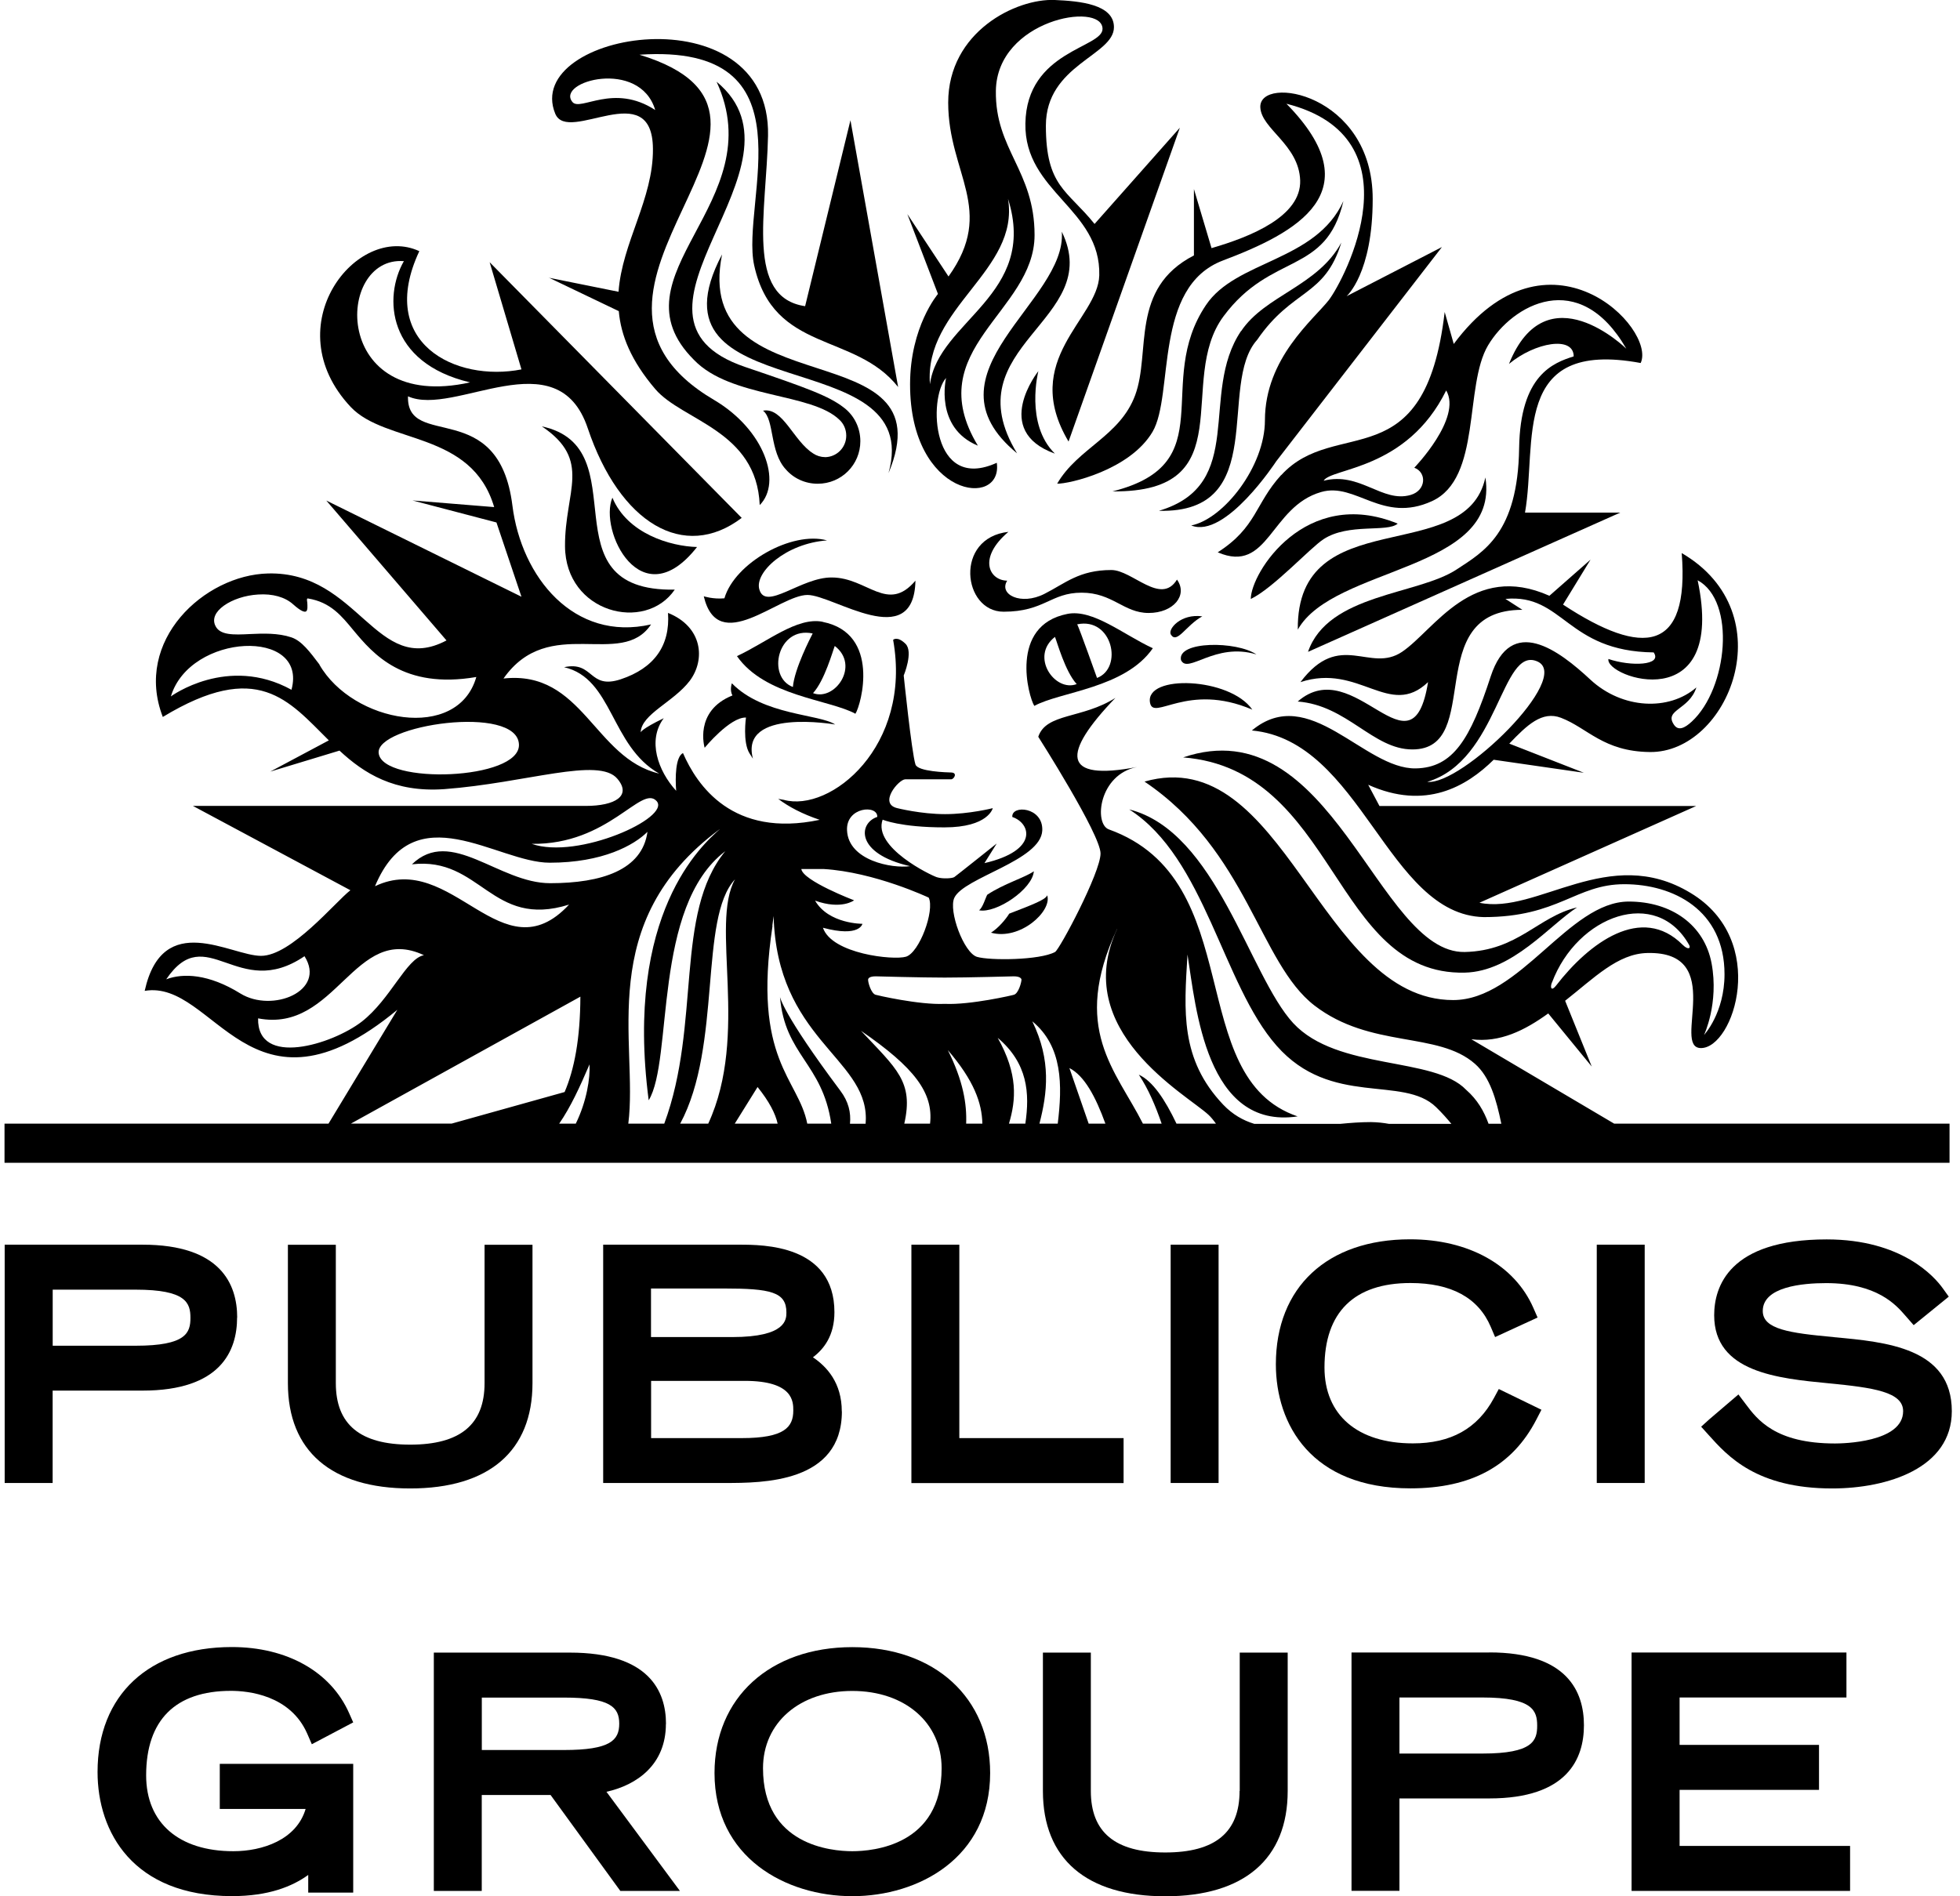
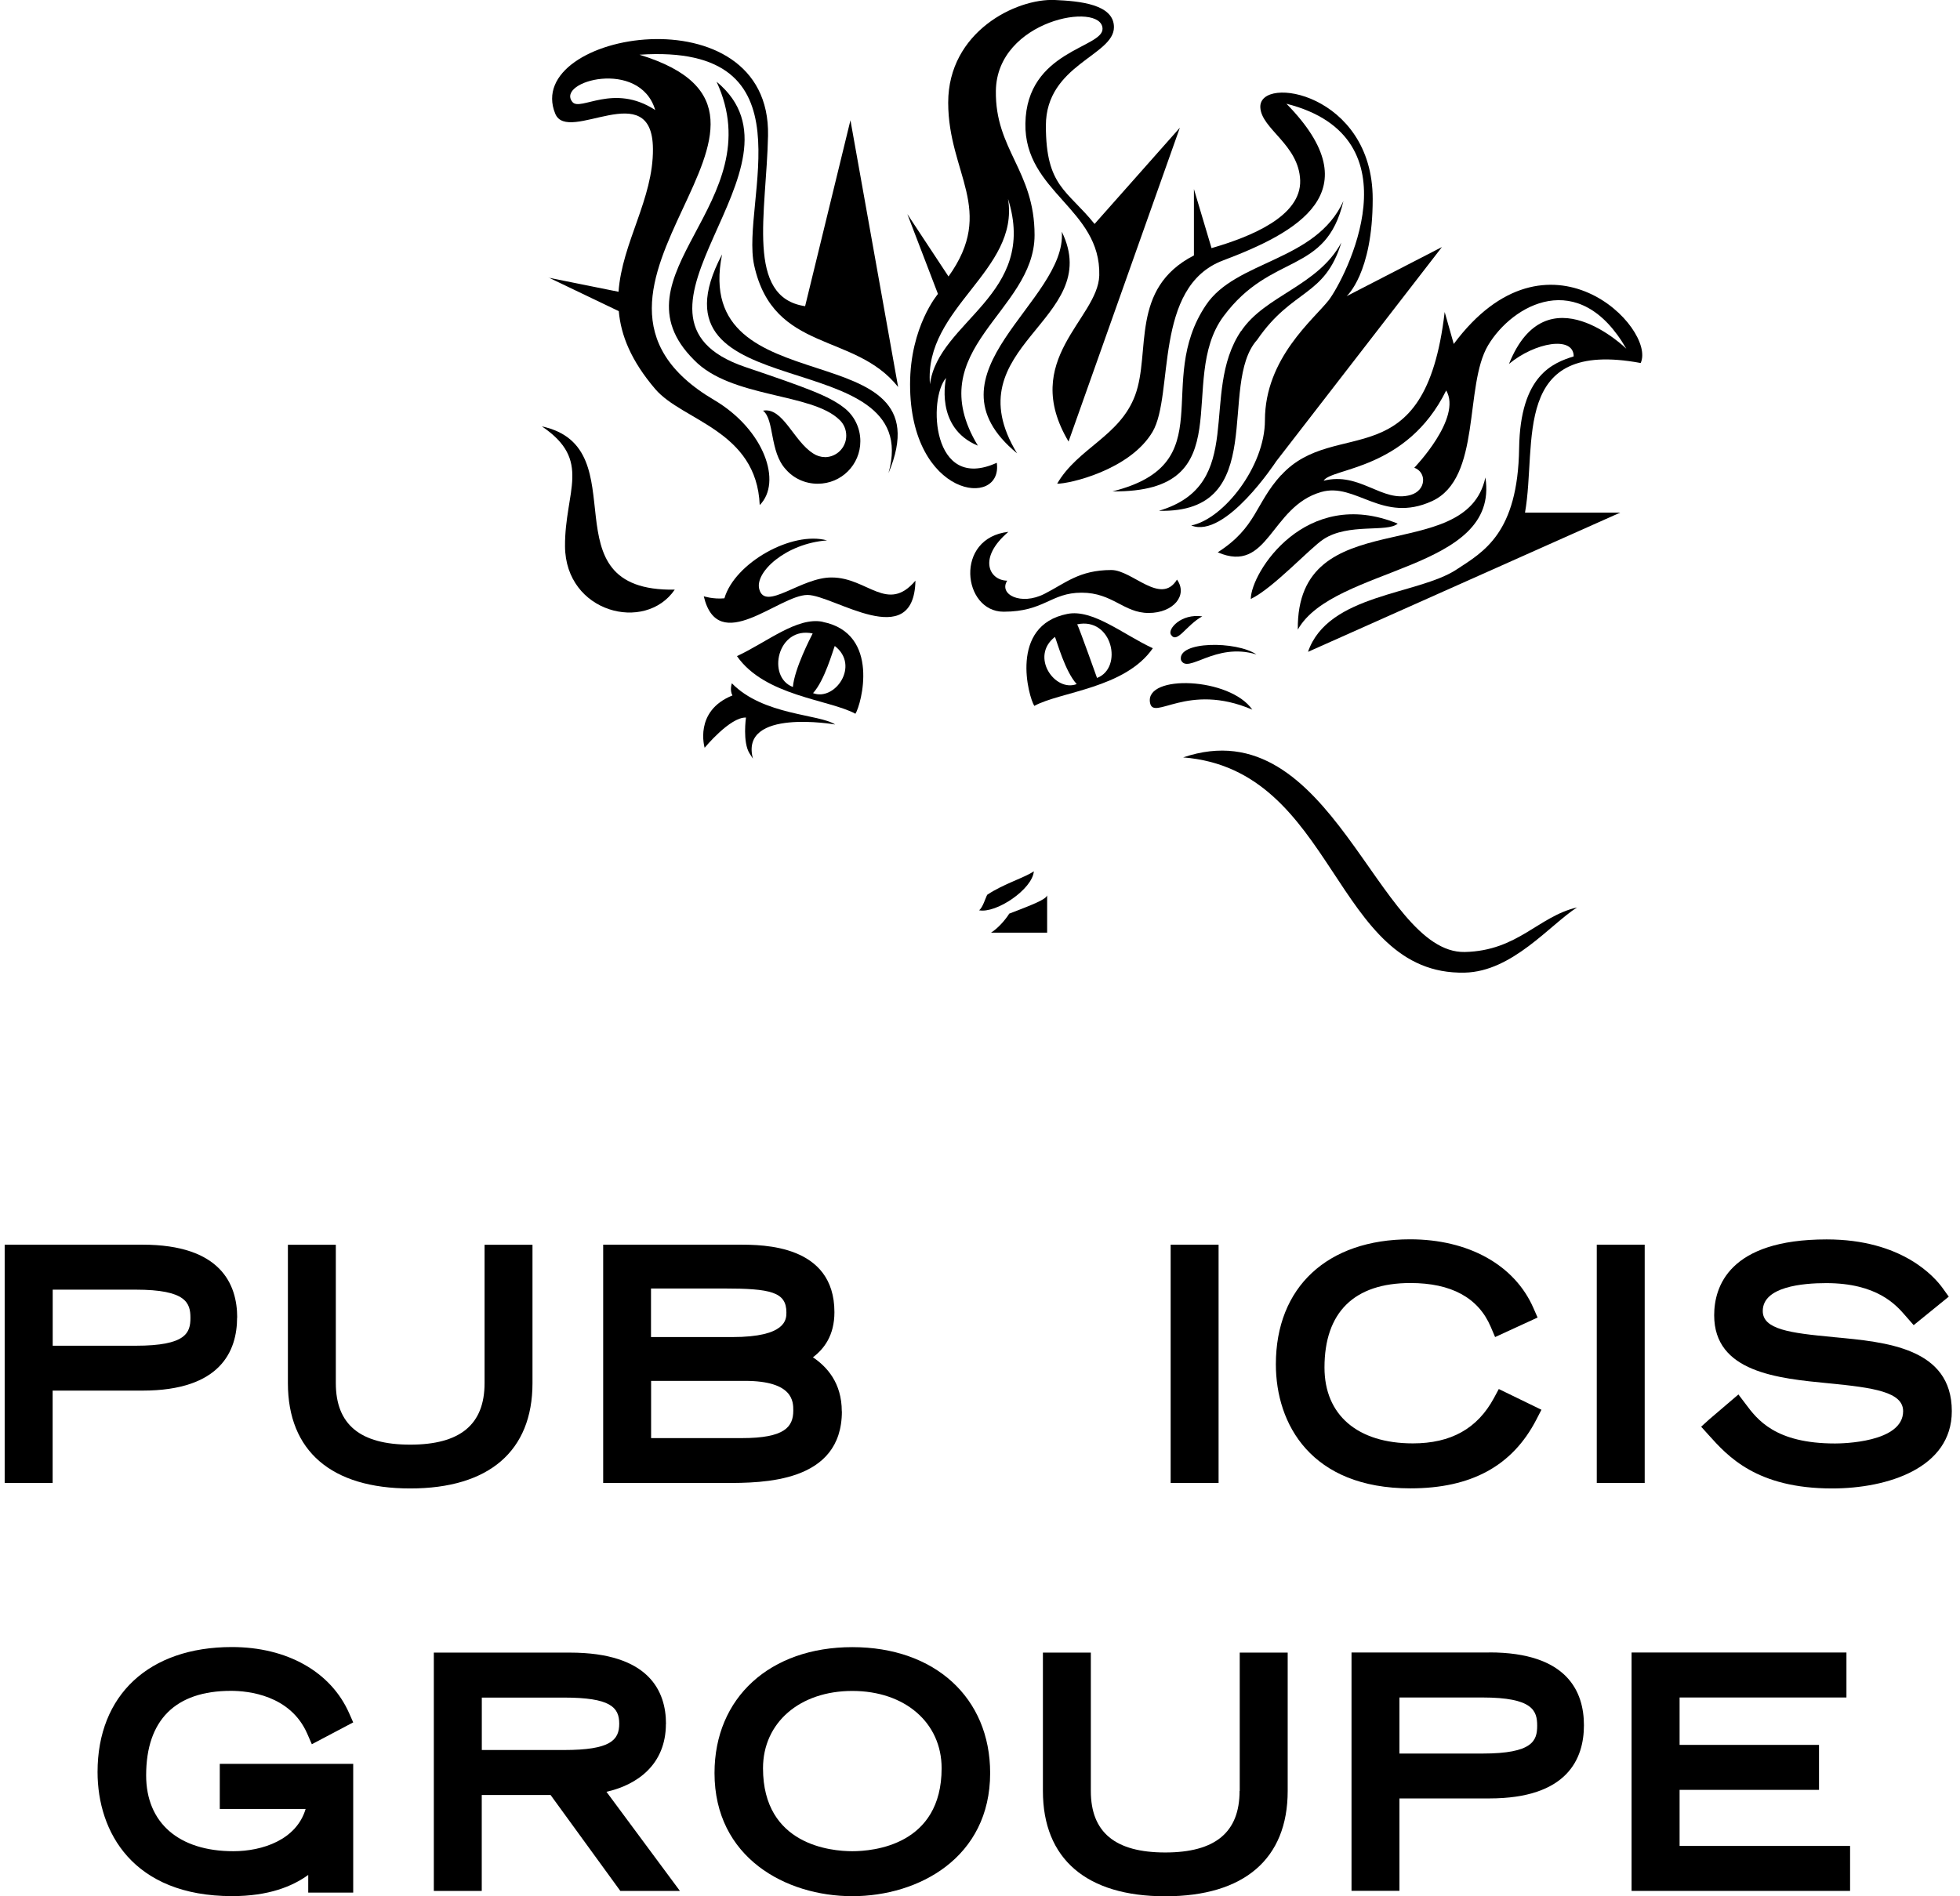
<svg xmlns="http://www.w3.org/2000/svg" width="62" height="60" viewBox="0 0 62 60" fill="none">
  <g clip-path="url(#clip0_966_1392)">
    <path d="M7.503 41.688C7.503 40.636 6.983 39.383 4.511 39.383H0.148V46.923H1.665V44H4.508C6.983 44 7.5 42.742 7.5 41.685L7.503 41.688ZM1.667 40.806H4.293C5.891 40.806 6.024 41.228 6.024 41.698C6.024 42.168 5.891 42.58 4.293 42.58H1.667V40.806Z" fill="black" />
    <path d="M16.844 43.764V39.386H15.328V43.764C15.328 45.073 14.558 45.71 12.976 45.71C11.393 45.71 10.623 45.073 10.623 43.764V39.386H9.107V43.764C9.107 45.912 10.483 47.096 12.976 47.096C15.469 47.096 16.844 45.912 16.844 43.764Z" fill="black" />
    <path d="M26.628 44.659C26.628 43.751 26.153 43.241 25.715 42.946C26.066 42.681 26.395 42.256 26.395 41.518C26.395 39.383 24.135 39.383 23.392 39.383H19.08V46.923H22.93C24.13 46.923 26.631 46.923 26.631 44.656L26.628 44.659ZM22.882 40.769C24.38 40.769 24.876 40.878 24.876 41.528C24.876 41.741 24.876 42.306 23.164 42.306H20.593V40.769H22.88H22.882ZM23.466 45.503H20.596V43.692H23.562C25.094 43.692 25.094 44.351 25.094 44.63C25.094 45.153 24.818 45.503 23.466 45.503Z" fill="black" />
-     <path d="M35.542 45.503H30.346V39.383H28.83V46.926H35.542V45.503Z" fill="black" />
    <path d="M38.547 39.383H37.031V46.923H38.547V39.383Z" fill="black" />
    <path d="M48.598 44.919L48.76 44.606L47.411 43.95L47.255 44.239C46.734 45.203 45.895 45.67 44.693 45.67C42.943 45.67 41.897 44.773 41.897 43.27C41.897 41.52 42.837 40.596 44.615 40.596C45.908 40.596 46.764 41.061 47.156 41.982L47.294 42.306L48.638 41.688L48.503 41.38C47.908 40.023 46.45 39.213 44.605 39.213C41.984 39.213 40.359 40.729 40.359 43.167C40.359 45.065 41.477 47.093 44.615 47.093C46.541 47.093 47.842 46.382 48.598 44.919Z" fill="black" />
    <path d="M52.026 39.383H50.51V46.923H52.026V39.383Z" fill="black" />
    <path d="M58 42.306C56.606 42.179 55.761 42.059 55.761 41.481C55.761 40.713 57.017 40.599 57.766 40.599C59.38 40.599 59.98 41.292 60.27 41.627L60.535 41.929L61.645 41.027L61.456 40.764C61.196 40.4 60.166 39.216 57.782 39.216C54.686 39.216 54.224 40.719 54.224 41.616C54.224 43.419 56.231 43.613 57.846 43.769C59.269 43.907 60.201 44.043 60.201 44.651C60.201 45.647 58.268 45.673 58.047 45.673C56.154 45.673 55.586 44.916 55.212 44.414L54.991 44.122L54.073 44.906L53.812 45.142L54.049 45.405C54.654 46.079 55.568 47.096 57.955 47.096C59.702 47.096 61.741 46.456 61.741 44.651C61.741 42.649 59.667 42.46 58.002 42.309L58 42.306Z" fill="black" />
    <path d="M6.954 57.236H9.668C9.379 58.216 8.298 58.574 7.382 58.574C5.656 58.574 4.623 57.677 4.623 56.174C4.623 54.424 5.55 53.5 7.305 53.5C7.852 53.5 9.179 53.633 9.716 54.849L9.864 55.189L11.173 54.498L11.043 54.204C10.464 52.895 9.079 52.114 7.334 52.114C4.714 52.114 3.086 53.63 3.086 56.068C3.086 57.966 4.204 59.995 7.342 59.995C8.502 59.995 9.248 59.687 9.75 59.325V59.883H11.173V55.81H6.952V57.233L6.954 57.236Z" fill="black" />
    <path d="M21.067 54.546C21.067 53.516 20.538 52.29 18.027 52.29H13.723V59.83H15.239V56.795H17.416L19.622 59.83H21.507L19.184 56.694C20.148 56.479 21.064 55.837 21.064 54.546H21.067ZM15.241 53.713H17.838C19.301 53.713 19.588 54.015 19.588 54.538C19.588 55.062 19.309 55.372 17.838 55.372H15.241V53.713Z" fill="black" />
    <path d="M26.961 52.117C24.354 52.117 22.602 53.718 22.602 56.1C22.602 58.779 24.861 59.997 26.961 59.997C29.061 59.997 31.321 58.779 31.321 56.1C31.321 53.718 29.569 52.117 26.961 52.117ZM26.961 58.574C26.297 58.574 24.136 58.386 24.136 55.948C24.136 54.507 25.297 53.503 26.961 53.503C28.626 53.503 29.786 54.509 29.786 55.948C29.786 58.386 27.625 58.574 26.961 58.574Z" fill="black" />
    <path d="M39.211 56.668C39.211 57.977 38.441 58.614 36.859 58.614C35.276 58.614 34.506 57.977 34.506 56.668V52.29H32.99V56.668C32.99 58.816 34.366 60 36.861 60C39.357 60 40.733 58.816 40.733 56.668V52.29H39.216V56.668H39.211Z" fill="black" />
    <path d="M47.112 52.287H42.752V59.827H44.268V56.904H47.112C49.586 56.904 50.104 55.645 50.104 54.589C50.104 53.532 49.584 52.284 47.112 52.284V52.287ZM44.268 53.71H46.894C48.492 53.71 48.625 54.132 48.625 54.602C48.625 55.072 48.492 55.484 46.894 55.484H44.268V53.71Z" fill="black" />
    <path d="M53.13 56.633H57.54V55.21H53.13V53.71H58.408V52.287H51.611V59.83H58.523V58.407H53.13V56.633Z" fill="black" />
-     <path d="M51.062 35.554L46.543 32.883C47.446 33 48.237 32.599 48.975 32.066L50.351 33.746L49.509 31.665C50.422 30.948 51.171 30.175 52.106 30.154C54.654 30.09 52.87 33.152 53.802 33.162C54.843 33.17 55.974 29.753 53.476 28.253C50.889 26.686 48.63 28.949 46.798 28.564L53.656 25.502H43.636L43.28 24.831C45.093 25.646 46.386 24.889 47.249 24.039L50.101 24.451L47.743 23.529C48.306 22.94 48.781 22.483 49.379 22.712C50.223 23.036 50.72 23.779 52.191 23.795C54.67 23.824 56.476 19.414 53.197 17.5C53.446 20.643 51.981 20.8 49.443 19.13L50.313 17.707L49.012 18.851C46.572 17.765 45.383 19.924 44.355 20.622C43.328 21.318 42.388 19.921 41.137 21.583C42.999 20.97 43.949 22.752 45.173 21.583C44.666 24.738 42.855 20.622 41.05 22.197C42.614 22.314 43.431 23.713 44.677 23.713C46.973 23.713 44.926 19.295 48.157 19.295L47.621 18.95C49.456 18.777 49.546 20.609 52.31 20.643C52.597 21.06 51.588 21.092 50.879 20.851C50.762 21.437 54.628 22.754 53.701 18.36C54.92 19.021 54.654 21.782 53.513 22.834C53.292 23.038 53.085 23.139 52.947 22.924C52.637 22.454 53.433 22.462 53.661 21.751C52.796 22.502 51.322 22.441 50.313 21.509C49.307 20.572 47.799 19.435 47.154 21.405C46.511 23.378 45.97 24.292 44.783 24.313C43.147 24.339 41.416 21.597 39.6 23.113C43.068 23.434 43.885 28.946 46.936 29.018C49.307 29.018 49.841 27.977 51.383 27.977C52.926 27.977 54.551 28.792 54.551 30.826C54.551 32.055 53.903 32.748 53.903 32.748C53.903 32.748 54.378 31.75 54.142 30.481C53.914 29.267 52.876 28.526 51.522 28.526C49.618 28.526 48.086 31.643 45.967 31.643C41.729 31.643 40.638 23.471 36.204 24.73C39.467 26.933 39.826 30.462 41.581 31.816C43.362 33.186 45.481 32.626 46.655 33.659C47.133 34.078 47.332 34.787 47.491 35.557H47.087C46.944 35.161 46.732 34.792 46.379 34.484C45.362 33.417 42.311 33.884 40.909 32.374C39.51 30.858 38.482 26.307 35.721 25.611C38.129 27.154 38.663 31.139 40.386 33.091C42.104 35.042 44.382 34.009 45.428 35.032C45.614 35.212 45.768 35.387 45.911 35.56H43.936C43.761 35.528 43.575 35.507 43.365 35.504C43.046 35.504 42.722 35.528 42.398 35.56H39.677C39.319 35.451 38.989 35.262 38.695 34.955C37.327 33.513 37.455 31.994 37.564 30.202C37.829 31.885 38.153 35.756 41.047 35.324C37.407 34.081 39.523 27.844 35.076 26.243C34.595 26.068 34.76 24.501 35.973 24.268C33.57 24.73 33.586 23.848 35.283 22.082C34.237 22.749 33.095 22.555 32.843 23.312C32.843 23.312 34.813 26.402 34.813 27.005C34.813 27.608 33.517 30.045 33.374 30.122C32.888 30.385 31.308 30.396 30.905 30.276C30.488 30.149 29.997 28.821 30.188 28.407C30.49 27.762 32.925 27.233 32.97 26.278C33.002 25.529 31.988 25.457 32.022 25.85C32.609 26.047 32.861 26.912 31.141 27.31L31.529 26.689C31.529 26.689 30.251 27.709 30.188 27.751C30.124 27.794 29.824 27.815 29.636 27.756C29.45 27.698 27.607 26.811 27.92 25.935C27.92 25.935 28.48 26.179 29.874 26.179C31.268 26.179 31.404 25.571 31.404 25.571C31.404 25.571 30.658 25.76 29.896 25.76C29.134 25.76 28.385 25.571 28.385 25.571C27.779 25.431 28.422 24.666 28.634 24.658H30.087C30.174 24.658 30.297 24.456 30.1 24.443C29.954 24.438 29.03 24.416 28.958 24.188C28.836 23.8 28.587 21.374 28.587 21.374C28.587 21.374 28.903 20.617 28.64 20.367C28.38 20.115 28.252 20.245 28.252 20.245C28.855 23.617 26.269 25.715 24.793 25.308L24.617 25.277C24.947 25.526 25.377 25.755 25.929 25.94C23.173 26.524 22.047 24.846 21.604 23.827C21.365 23.949 21.357 24.605 21.389 25.022C20.815 24.392 20.47 23.429 20.996 22.725C20.292 23.065 20.266 23.171 20.266 23.171C20.292 22.592 21.306 22.215 21.819 21.541C22.323 20.866 22.222 19.831 21.131 19.393C21.203 20.434 20.688 21.143 19.636 21.493C18.617 21.83 18.789 20.906 17.844 21.111C19.389 21.464 19.307 23.599 20.852 24.477C18.792 23.994 18.436 21.193 15.927 21.469C17.369 19.414 19.65 21.18 20.595 19.757C18.152 20.317 16.49 18.254 16.209 15.997C15.778 12.54 12.858 14.245 12.906 12.54C14.374 13.204 17.634 10.684 18.593 13.552C19.602 16.552 21.633 17.773 23.462 16.387L15.489 8.297L16.495 11.688C14.414 12.099 11.902 10.857 13.264 7.947C11.294 7.031 8.687 10.307 11.092 12.875C12.205 14.056 14.918 13.623 15.632 16.045L13.049 15.835L15.704 16.531L16.495 18.881L10.322 15.838L14.124 20.264C11.902 21.44 11.35 18.073 8.477 18.145C6.467 18.193 4.215 20.264 5.15 22.685C8.156 20.864 9.125 22.162 10.402 23.426L8.549 24.414L10.739 23.75C11.517 24.472 12.473 25.08 14.053 24.969C16.649 24.775 18.943 23.936 19.53 24.642C19.984 25.178 19.464 25.5 18.526 25.5H6.103L11.084 28.168C10.604 28.54 9.215 30.244 8.257 30.244C7.298 30.244 5.147 28.771 4.577 31.352C6.791 30.974 7.911 35.812 12.569 31.951L10.391 35.554H0.143V36.792H61.669V35.554H51.065H51.062ZM48.627 20.927C49.769 21.419 46.235 24.862 45.149 24.738C47.411 24.066 47.486 20.434 48.627 20.927ZM49.092 31.091C49.894 28.959 52.4 28.043 53.436 29.907C53.486 30 53.407 30.072 53.226 29.894C51.93 28.596 50.268 29.83 49.225 31.182C49.076 31.375 49.028 31.253 49.089 31.091H49.092ZM12.776 8.263C12.122 9.402 12.25 11.481 14.87 12.099C10.479 13.076 10.59 8.09 12.776 8.263ZM9.22 21.825C7.2 20.712 5.405 22.035 5.405 22.035C6.01 20.027 9.751 19.86 9.22 21.825ZM10.107 21.028C9.802 20.625 9.542 20.274 9.215 20.166C8.793 20.025 8.323 20.043 7.906 20.062C7.391 20.088 6.945 20.107 6.807 19.788C6.714 19.581 6.812 19.358 7.08 19.165C7.354 18.968 7.757 18.835 8.164 18.811C8.623 18.78 9.016 18.891 9.273 19.122C9.528 19.35 9.632 19.369 9.677 19.348C9.741 19.316 9.725 19.165 9.72 19.064C9.709 18.989 9.698 18.931 9.741 18.936C10.463 19.053 10.813 19.499 11.182 19.945C11.801 20.686 12.752 21.817 15.067 21.421C14.48 23.482 11.161 22.871 10.104 21.031L10.107 21.028ZM11.979 23.837C11.854 22.938 16.378 22.268 16.416 23.561C16.45 24.687 12.112 24.833 11.979 23.837ZM35.339 29.392C33.839 32.615 37.537 34.63 38.227 35.273C38.307 35.347 38.387 35.446 38.464 35.554H37.216C36.852 34.79 36.462 34.203 36.024 34.004C36.326 34.458 36.552 34.989 36.746 35.554H36.154C35.294 33.853 33.865 32.552 35.336 29.392H35.339ZM34.967 35.554H34.438L33.828 33.794C34.303 34.038 34.656 34.697 34.967 35.554ZM33.459 35.554H32.88C33.13 34.588 33.26 33.558 32.654 32.315C33.618 33.109 33.608 34.341 33.459 35.554ZM32.434 35.554H31.916C32.142 34.795 32.206 33.988 31.56 32.838C32.511 33.643 32.577 34.588 32.434 35.554ZM28.605 35.554C28.908 34.222 28.358 33.815 27.235 32.615C28.924 33.776 29.532 34.577 29.42 35.554H28.605ZM29.975 33.218C30.817 34.195 31.061 34.907 31.075 35.554H30.562C30.586 34.928 30.469 34.198 29.978 33.218H29.975ZM29.885 30.932C30.623 30.932 32.028 30.892 32.065 30.892C32.264 30.892 32.304 30.959 32.312 30.99C32.317 31.065 32.219 31.439 32.07 31.476C32.06 31.484 30.689 31.803 29.885 31.763C29.081 31.803 27.713 31.484 27.7 31.476C27.554 31.439 27.45 31.065 27.461 30.99C27.466 30.956 27.503 30.892 27.703 30.892C27.703 30.892 29.147 30.932 29.885 30.932ZM27.75 25.848C27.153 26.044 27.049 27.01 28.788 27.406C28.223 27.488 26.837 27.231 26.794 26.275C26.757 25.526 27.772 25.454 27.75 25.848ZM26.048 27.496C27.668 27.592 29.378 28.402 29.378 28.402C29.572 28.813 29.083 30.143 28.658 30.271C28.26 30.39 26.314 30.183 26.032 29.355C27.201 29.668 27.28 29.23 27.28 29.23C27.28 29.23 26.213 29.238 25.783 28.497C26.617 28.795 27.017 28.487 27.017 28.487C27.017 28.487 25.395 27.868 25.348 27.496H26.051H26.048ZM24.431 29.296L24.471 28.983C24.578 32.849 27.389 33.462 27.389 35.385C27.389 35.443 27.384 35.499 27.381 35.557H26.887C26.922 35.204 26.842 34.856 26.582 34.511C24.753 32.068 24.673 31.543 24.673 31.543C24.83 33.396 26.011 33.632 26.295 35.554H25.536C25.255 34.115 23.794 33.55 24.437 29.296H24.431ZM24.599 35.554H23.242L23.964 34.394C24.333 34.854 24.527 35.231 24.599 35.554ZM22.403 35.554H21.516C22.846 33.08 22.103 29.06 23.25 27.823C22.453 29.257 23.712 32.719 22.403 35.554ZM22.767 26.238C22.225 26.721 19.748 28.893 20.52 34.814C21.301 33.534 20.632 28.691 22.942 26.933C21.325 28.904 22.183 32.392 21.012 35.554H19.875C20.197 33.008 18.784 29.18 22.764 26.238H22.767ZM18.21 35.554H17.688C18.051 35.029 18.343 34.389 18.649 33.677C18.67 34.115 18.561 34.843 18.213 35.554H18.21ZM20.77 25.346C21.24 25.869 18.277 27.212 16.819 26.7C19.257 26.734 20.284 24.817 20.77 25.346ZM17.387 27.297C19.066 27.297 20.058 26.742 20.481 26.32C20.316 27.528 19.031 27.945 17.401 27.945C15.771 27.945 14.27 26.148 13.03 27.348C15.213 27.093 15.537 29.395 18.001 28.622C15.871 30.913 14.31 26.872 11.862 28.041C13.102 25.08 15.717 27.297 17.387 27.297ZM5.259 30.985C6.531 29.103 7.518 31.694 9.632 30.255C10.335 31.362 8.61 32.055 7.606 31.436C6.6 30.812 5.79 30.786 5.262 30.985H5.259ZM11.443 32.326C10.511 33.048 8.132 33.781 8.164 32.222C10.638 32.7 11.206 29.188 13.41 30.223C12.853 30.327 12.359 31.612 11.443 32.326ZM18.359 31.535C18.354 32.865 18.168 33.837 17.86 34.553L14.286 35.552H11.1L18.359 31.535Z" fill="black" />
    <path d="M31.902 16.828C30.179 17.016 30.45 19.355 31.746 19.355C33.041 19.355 33.232 18.753 34.215 18.753C35.197 18.753 35.545 19.395 36.334 19.395C37.122 19.395 37.584 18.832 37.231 18.339C36.721 19.17 35.819 18.036 35.155 18.036C34.135 18.036 33.7 18.456 33.039 18.79C32.295 19.17 31.584 18.809 31.86 18.373C31.291 18.365 30.92 17.656 31.899 16.828H31.902Z" fill="black" />
    <path d="M38.149 9.651C36.482 12.128 38.691 14.669 35.191 15.548C39.349 15.591 37.188 12.049 38.704 10.007C40.22 7.965 41.941 8.722 42.496 6.361C41.622 8.281 39.102 8.228 38.149 9.651Z" fill="black" />
-     <path d="M33.369 14.353C32.416 13.419 32.846 11.743 32.846 11.743C32.846 11.743 31.346 13.626 33.369 14.353Z" fill="black" />
    <path d="M39.257 10.474C37.921 12.458 39.461 15.33 36.66 16.162C40.189 16.249 38.495 12.166 39.769 10.75C40.884 9.125 41.901 9.404 42.43 7.676C41.684 9.056 40.019 9.341 39.26 10.477L39.257 10.474Z" fill="black" />
    <path d="M44.213 16.568C41.297 15.375 39.566 18.126 39.566 18.952C40.275 18.612 41.433 17.346 41.866 17.061C42.66 16.541 43.886 16.857 44.213 16.568Z" fill="black" />
    <path d="M37.357 20.882C37.566 21.35 38.435 20.306 39.744 20.707C39.112 20.277 37.24 20.28 37.357 20.882Z" fill="black" />
    <path d="M46.987 15.107C46.371 17.967 41.008 15.851 41.053 19.921C42.189 17.906 47.452 18.086 46.987 15.107Z" fill="black" />
    <path d="M36.377 22.228C36.478 22.839 37.554 21.57 39.614 22.454C38.905 21.427 36.224 21.331 36.377 22.228Z" fill="black" />
    <path d="M32.172 14.343C30.096 10.931 34.965 10.148 33.587 7.331C33.763 9.534 29.084 11.807 32.172 14.343Z" fill="black" />
    <path d="M32.703 27.568C32.424 27.767 31.752 27.961 31.229 28.311C31.176 28.402 31.086 28.726 30.969 28.802C31.508 28.911 32.66 28.136 32.703 27.568Z" fill="black" />
    <path d="M26.023 19.674C25.214 19.51 24.252 20.325 23.312 20.76C24.194 22.029 26.238 22.133 27.059 22.584C27.242 22.303 27.863 20.043 26.023 19.677V19.674ZM25.081 21.737C24.244 21.421 24.592 19.807 25.707 20.043C25.641 20.173 25.131 21.156 25.081 21.737ZM25.718 21.931C26.084 21.535 26.345 20.588 26.406 20.439C27.213 21.06 26.406 22.197 25.718 21.931Z" fill="black" />
    <path d="M28.958 18.373C28.071 19.419 27.439 18.272 26.311 18.272C25.342 18.262 24.213 19.348 24.019 18.647C23.865 18.105 24.861 17.194 26.162 17.099C25.055 16.791 23.241 17.81 22.915 18.931C22.559 18.965 22.262 18.867 22.262 18.867C22.716 20.776 24.638 18.825 25.543 18.825C26.361 18.825 28.907 20.667 28.958 18.376V18.373Z" fill="black" />
    <path d="M28.703 6.778L29.67 9.301C29.67 9.301 28.788 10.331 28.788 12.163C28.788 15.758 31.735 16.095 31.531 14.643C29.46 15.588 29.359 12.593 29.927 11.959C29.927 11.959 29.55 13.53 30.933 14.101C29.085 11.043 32.726 9.877 32.726 7.437C32.726 5.4 31.475 4.739 31.502 2.873C31.534 0.624 34.842 0.04 34.876 0.903C34.903 1.521 32.473 1.59 32.436 3.908C32.399 6.08 34.826 6.603 34.773 8.714C34.733 10.095 32.256 11.374 33.801 13.971L37.322 4.041L34.624 7.086C33.761 6.011 33.084 5.91 33.084 3.977C33.084 2.044 35.237 1.763 35.237 0.86C35.237 0.135 34.157 0.034 33.368 -0C32.149 -0.056 29.994 1.001 29.994 3.247C29.994 5.493 31.515 6.638 30.004 8.748L28.703 6.776V6.778ZM31.887 6.292C32.848 9.338 29.68 10.148 29.417 12.158C29.221 9.728 32.258 8.573 31.887 6.292Z" fill="black" />
    <path d="M26.419 22.924C25.92 22.59 24.146 22.64 23.151 21.62C23.151 21.62 23.074 21.83 23.169 22.005C21.94 22.497 22.29 23.66 22.29 23.66C22.29 23.66 23.092 22.685 23.597 22.704C23.597 22.704 23.485 23.484 23.711 23.84L23.817 24.005C23.39 22.393 26.419 22.924 26.419 22.924Z" fill="black" />
    <path d="M17.357 8.783L19.574 9.845C19.64 10.607 19.962 11.414 20.729 12.312C21.589 13.318 23.934 13.615 24.032 15.981C24.746 15.264 24.186 13.602 22.595 12.659C16.645 9.165 26.658 3.693 20.227 1.731C25.784 1.357 23.413 6.383 23.857 8.398C24.47 11.178 27.037 10.506 28.41 12.245L26.902 3.805L25.468 9.688C23.575 9.41 24.244 6.725 24.295 4.293C24.388 -0.321 16.497 1.001 17.564 3.598C17.968 4.583 20.639 2.376 20.654 4.71C20.668 6.298 19.677 7.676 19.566 9.232L17.352 8.786L17.357 8.783ZM18.108 3.228C17.569 2.573 20.238 1.84 20.726 3.481C19.409 2.62 18.36 3.534 18.108 3.228Z" fill="black" />
    <path d="M22.841 8.05C20.221 13.007 29.285 10.753 28.106 14.97C30.013 10.413 21.851 12.949 22.841 8.05Z" fill="black" />
    <path d="M46.334 30.775C47.842 30.743 49.034 29.256 49.886 28.712C48.662 28.994 48.017 30.085 46.334 30.122C43.572 30.175 42.133 22.369 37.426 23.965C42.274 24.347 42.163 30.871 46.334 30.775Z" fill="black" />
    <path d="M26.09 14.462C25.957 14.462 25.832 14.42 25.723 14.348C25.099 13.955 24.767 12.877 24.136 12.994C24.502 13.275 24.337 14.29 24.858 14.852C25.102 15.134 25.466 15.306 25.867 15.306C26.616 15.306 27.215 14.704 27.215 13.96C27.215 13.528 27.014 13.14 26.695 12.898C26.22 12.529 25.543 12.28 23.57 11.611C18.876 10.015 25.904 5.252 22.667 2.586C24.444 6.42 19.258 8.701 21.953 11.388C23.124 12.606 25.683 12.42 26.56 13.289C26.69 13.411 26.769 13.589 26.769 13.785C26.769 14.159 26.467 14.465 26.09 14.465V14.462Z" fill="black" />
-     <path d="M22.049 17.308C21.202 17.285 19.845 16.884 19.372 15.747C18.934 16.783 20.28 19.565 22.049 17.308Z" fill="black" />
-     <path d="M33.124 28.332C33.071 28.465 32.691 28.614 31.924 28.909C31.818 29.084 31.581 29.365 31.348 29.511C32.266 29.764 33.283 28.832 33.127 28.332H33.124Z" fill="black" />
+     <path d="M33.124 28.332C33.071 28.465 32.691 28.614 31.924 28.909C31.818 29.084 31.581 29.365 31.348 29.511H33.124Z" fill="black" />
    <path d="M37.036 20.075C37.23 20.394 37.511 19.788 38.031 19.502C37.354 19.409 36.938 19.903 37.036 20.075Z" fill="black" />
    <path d="M36.467 20.511C35.533 20.078 34.569 19.263 33.762 19.425C31.911 19.791 32.535 22.051 32.718 22.335C33.544 21.883 35.588 21.78 36.467 20.511ZM34.702 21.451C34.702 21.451 34.144 19.884 34.075 19.754C35.19 19.52 35.535 21.135 34.702 21.451ZM33.371 20.152C33.435 20.298 33.693 21.249 34.059 21.645C33.371 21.91 32.57 20.774 33.371 20.152Z" fill="black" />
    <path d="M40.527 15.03C39.698 15.938 39.757 16.682 38.52 17.476C40.134 18.171 40.176 16.034 41.788 15.569C42.887 15.248 43.726 16.576 45.298 15.856C46.875 15.134 46.307 12.213 47.072 10.926C47.839 9.641 49.95 8.44 51.445 11.034C51.445 11.034 48.92 8.552 47.733 11.515C48.556 10.83 49.78 10.618 49.78 11.276C49.132 11.483 48.089 11.863 48.054 14.181C48.014 16.878 46.926 17.46 46.079 18.017C44.855 18.827 42.008 18.785 41.376 20.625L51.251 16.22H48.24C48.63 14.011 47.773 10.721 51.899 11.486C52.406 10.389 48.97 6.871 45.986 10.883L45.699 9.872C45.075 15.219 42.25 13.145 40.527 15.036V15.03ZM45.747 12.354C46.257 13.228 44.738 14.799 44.738 14.799C45.136 14.945 45.117 15.516 44.624 15.66C43.729 15.923 43.017 14.916 41.87 15.211C42.109 14.799 44.499 14.887 45.747 12.354Z" fill="black" />
    <path d="M21.346 18.657C17.183 18.726 20.247 14.162 17.141 13.491C18.742 14.571 17.863 15.54 17.873 17.285C17.887 19.39 20.409 20.027 21.344 18.657H21.346Z" fill="black" />
    <path d="M35.908 12.505C35.427 13.806 34.095 14.175 33.441 15.304C33.805 15.315 35.741 14.877 36.458 13.663C37.145 12.492 36.471 9.075 38.688 8.241C41.006 7.365 43.433 6.077 40.693 3.282C44.898 4.346 42.535 8.833 42.036 9.492C41.561 10.103 40.013 11.329 40.013 13.299C40.013 14.76 38.704 16.424 37.682 16.626C38.76 17.062 40.371 14.595 40.371 14.595L45.612 7.817L42.596 9.372C42.596 9.372 43.422 8.658 43.422 6.295C43.422 2.952 39.832 2.355 39.867 3.393C39.896 4.083 41.088 4.572 41.128 5.708C41.162 6.845 39.569 7.49 38.324 7.851L37.767 5.982V8.082C35.73 9.133 36.413 11.138 35.908 12.505Z" fill="black" />
  </g>
  <defs>
    <clipPath id="clip0_966_1392">
      <rect width="61.596" height="60" fill="white" transform="translate(0.143)" />
    </clipPath>
  </defs>
</svg>